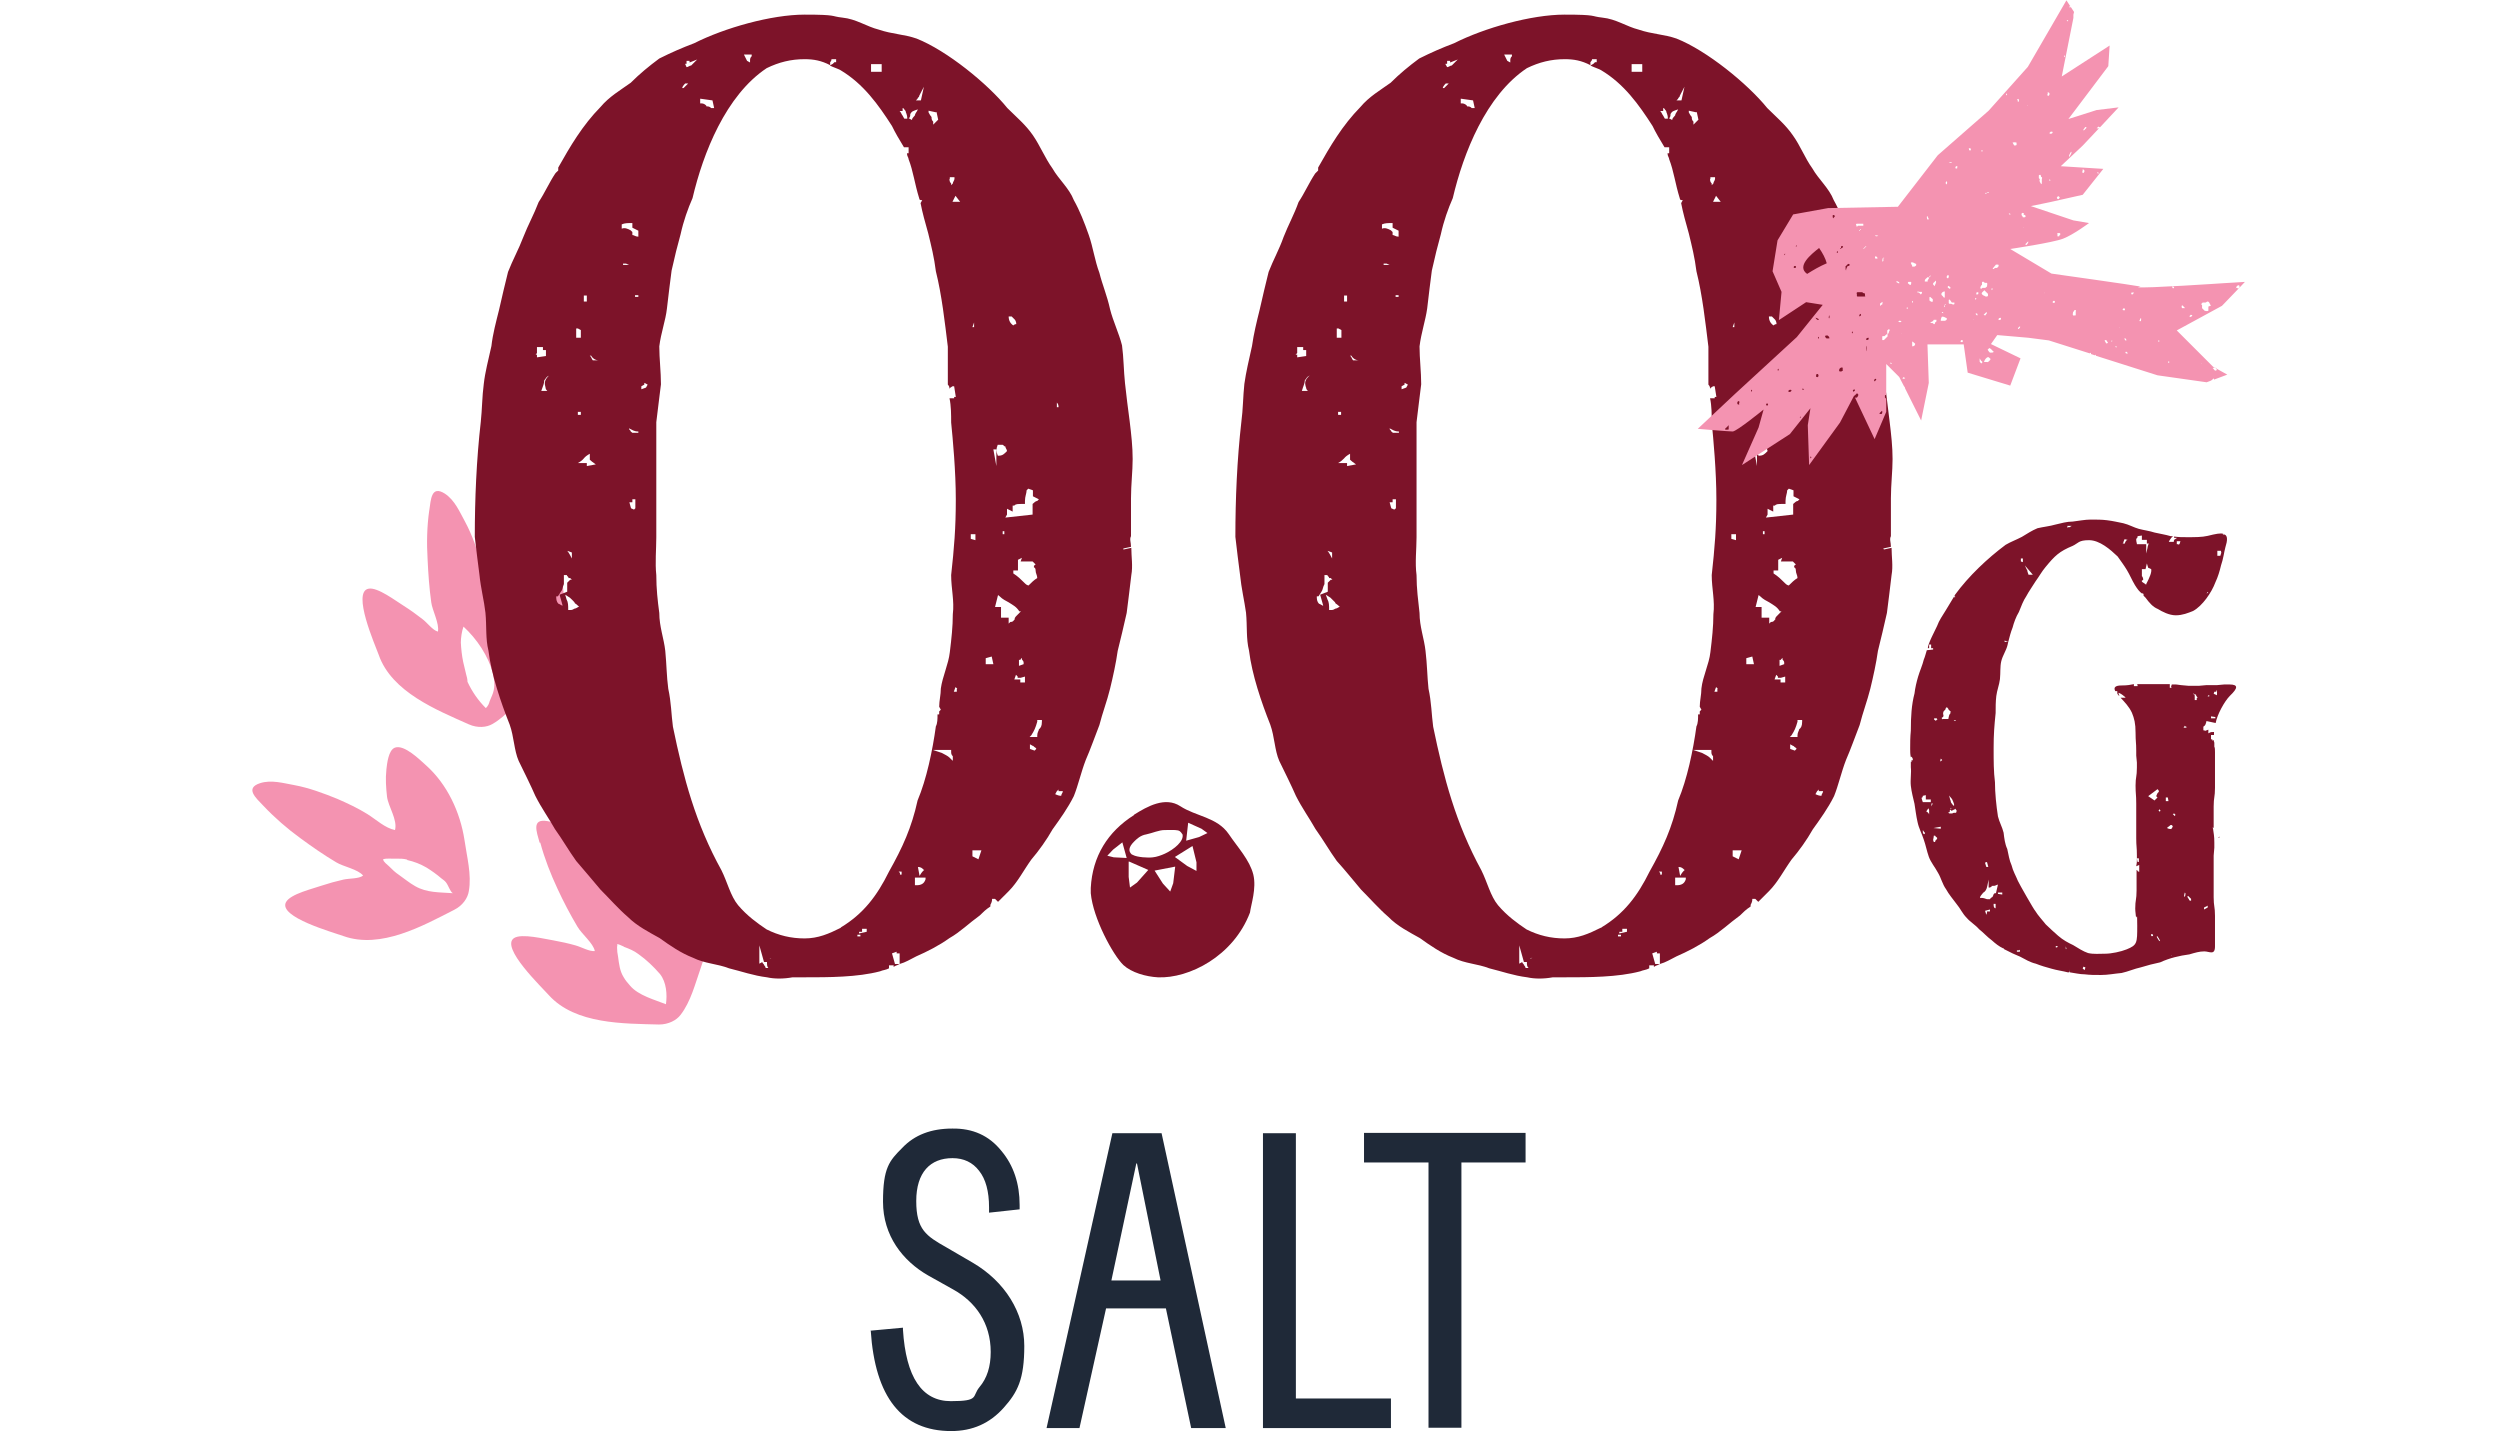
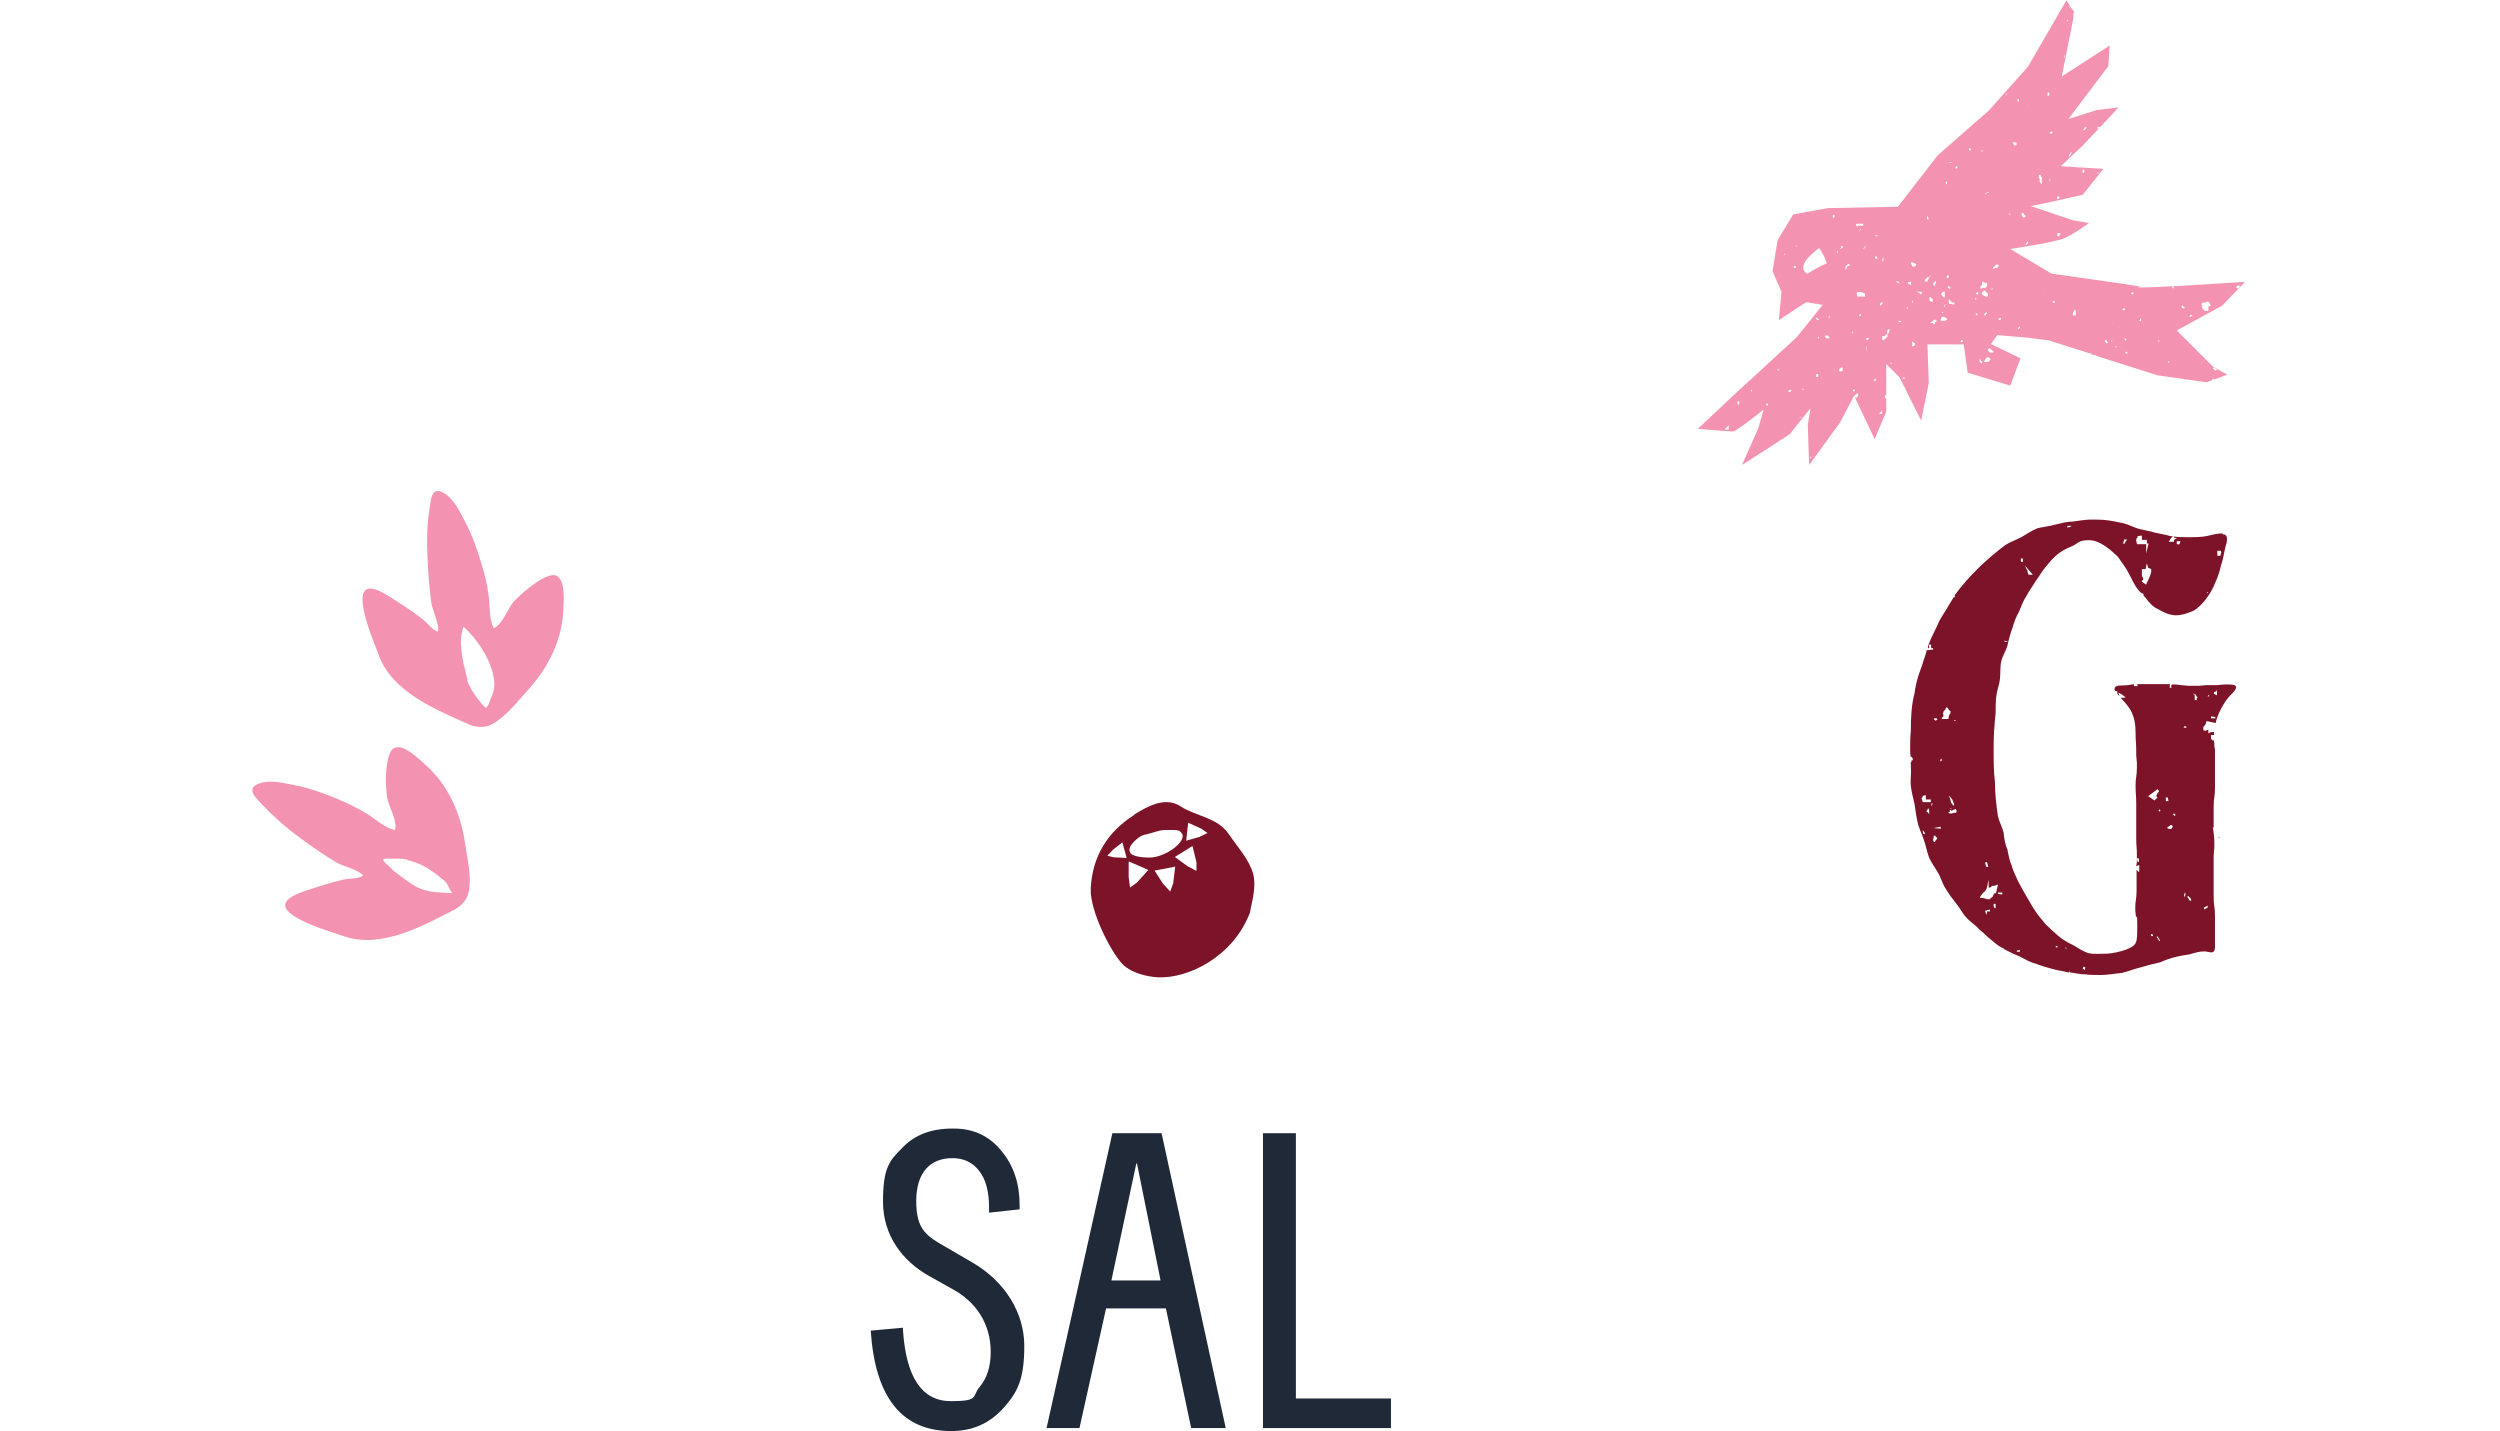
<svg xmlns="http://www.w3.org/2000/svg" viewBox="0 0 752 430.6" version="1.1" height="151.9mm" width="265.3mm" id="Layer_1">
  <defs>
    <style>
      .st0 {
        fill: none;
      }

      .st1 {
        fill: #1f2938;
      }

      .st2 {
        fill: #f493b1;
      }

      .st3 {
        fill: #7d1329;
      }
    </style>
  </defs>
  <path d="M261.8,400.3l9.8-.9v.6c.9,14.3,5.7,21.5,14.4,21.5s6.3-1.4,8.6-4.2c2.3-2.7,3.4-6.2,3.4-10.6,0-8.7-4.6-15.1-11.3-18.8l-7.5-4.2c-7.7-4.4-13.6-12-13.6-22.2s1.9-12.3,5.8-16.2c3.7-3.9,8.7-5.8,15-5.8,6.2-.1,11.1,2.1,14.8,6.7,3.7,4.4,5.5,9.9,5.5,16.3v1.3c-.1,0-9.2,1-9.2,1v-1.6c0-4.8-1-8.5-3-11-1.9-2.5-4.6-3.8-8-3.8-6.7,0-10.9,4.3-10.9,12.9s3,10.5,9,13.9l7.9,4.6c9.8,5.7,15.6,15.1,15.6,25.1s-2,13.9-6.2,18.6-9.4,7-15.8,7c-14.8,0-22.9-10.1-24.2-30.3h0Z" class="st1" />
  <path d="M314.8,429.6l19.8-88.7h14.8l19.3,88.7h-10.4l-7.6-36h-18l-8,36h-9.9,0ZM341.8,350l-7.5,35.2h14.8l-7.1-35.2h-.3.1Z" class="st1" />
  <path d="M379.9,429.6v-88.7h9.9v79.8h28.6v8.9h-38.5Z" class="st1" />
-   <path d="M410.3,349.7v-8.9h48.6v8.9h-19.3v79.8h-9.9v-79.8h-19.5,0Z" class="st1" />
  <path d="M116.2,231.6c-.3,2.6-.1,5.5.2,8.1.4,3,3.2,6.9,2.4,10-3-.6-5.6-3.1-8.3-4.8-2.9-1.8-6.1-3.3-9.1-4.6-4.2-1.7-8.5-3.3-12.8-4.1-3.4-.6-7-1.7-10.4-.6-4.6,1.5-1.3,4.4,1,6.8,3.4,3.6,7.2,6.9,11.2,9.8,3.4,2.5,7,5,10.7,7.2,2.1,1.3,6.6,2.1,8.1,4-1.3,1-4.1.8-5.9,1.2-2.2.5-4.4,1.1-6.5,1.8-2.5.9-9.5,2.5-10.8,5-2.4,4.5,14.3,9.1,17.3,10.2,11.2,4,23.9-3.1,33.3-7.9,2.6-1.3,4.1-3.6,4.4-5.6.9-5-.6-10.4-1.3-15.4-1.3-8.4-5.2-16.8-11.6-22.5-1.8-1.6-6.5-6.3-9.3-5.3-2,.7-2.4,4.9-2.6,6.6h0ZM122.4,258.7c2.2.5,4,1.2,5.9,2.3,1.6,1,3,2,4.4,3.2.5.4,1,.7,1.4,1.2.8,1,1.3,2.9,2.1,3.3-4-.3-7.8-.1-11.3-2.1-1.8-1-3.3-2.3-4.9-3.4-1.2-.8-2-1.6-3-2.6-.7-.7-1.6-1.2-1.8-2.1,1.1-.4,2.7-.1,4-.2,1.2,0,2.2,0,3.3.3h0Z" class="st2" />
-   <path d="M162.5,253.5c1.3,4.8,3.1,9.4,5.2,13.9,1.8,3.9,3.8,7.7,6,11.4,1.2,2.1,4.8,5,5.2,7.3-1.6.2-4-1.2-5.8-1.7-2.1-.6-4.4-1.1-6.6-1.5-2.6-.4-9.6-2.2-11.9-.7-4.2,2.8,8.4,14.8,10.5,17.2,8,8.8,22.6,8.5,33.1,8.8,2.9,0,5.3-1.3,6.5-2.9,3.1-4,4.4-9.4,6.1-14.2,2.8-8,3.4-17.3.4-25.3-.8-2.2-2.7-8.6-5.7-9.1-2.1-.3-4.4,3.2-5.4,4.6-1.5,2.2-2.7,4.8-3.6,7.3-1,2.9-.4,7.6-2.6,10-2.3-1.9-3.5-5.4-5.1-8.2-1.7-3-3.8-5.8-5.9-8.3-2.9-3.5-5.9-6.9-9.4-9.7-2.7-2.2-5.4-4.8-8.9-5.4-4.8-.8-3.2,3.2-2.3,6.5h.2ZM187.6,284.8c1.6.6,3.1,1.2,4.4,2.2,2.4,1.7,4.6,3.8,6.5,6,2,2.5,2.2,6.3,1.8,9.1-3.2-1.3-8.3-2.6-10.8-5.6-.7-.8-1.4-1.6-1.9-2.5-1.2-1.9-1.4-4-1.7-6.2-.2-1-.3-1.8-.3-2.7s.2-.7,0-1.1c.5,0,1.4.5,1.9.7h.1Z" class="st2" />
  <path d="M129.1,153.5c-.7,4.9-.8,9.9-.5,14.8.2,4.3.5,8.6,1.1,12.9.3,2.4,2.5,6.4,2,8.8-1.6-.4-3.2-2.7-4.7-3.8-1.8-1.4-3.6-2.7-5.5-3.9-2.3-1.4-8-5.8-10.7-5.2-5,1,2,16.9,3.1,19.9,3.9,11.2,17.5,16.6,27.1,20.9,2.7,1.2,5.4.9,7.1-.1,4.4-2.5,7.7-7,11.1-10.7,5.7-6.3,9.8-14.6,10.2-23.2.1-2.4.8-9-1.8-10.6-1.8-1.1-5.3,1.2-6.7,2.2-2.2,1.5-4.4,3.4-6.2,5.3-2.1,2.2-3.3,6.8-6.2,8.2-1.4-2.7-1.1-6.3-1.5-9.5-.4-3.4-1.2-6.8-2.2-9.9-1.3-4.3-2.8-8.7-4.9-12.6-1.7-3.1-3.1-6.5-6.1-8.5-4.1-2.6-4.2,1.7-4.7,5.1h0ZM148.3,202.9c.5,2.2.6,4.2-.3,6.3-.3.8-.7,1.5-.9,2.3-.2.7-.9,1.5-1,1.5-2.3-2.3-4.1-4.9-5.5-7.9,0-.8-.2-1.5-.4-2.2-.3-1.3-.6-2.5-.9-3.8-.4-1.9-.6-3.9-.7-5.8,0-1.4.3-3.5.8-4.8,4,3.7,7.5,8.8,8.9,14.3h0Z" class="st2" />
-   <path d="M338,165.3l2.3-.5c0,2.7.5,5.5,0,8.2-.5,4.1-.9,7.7-1.4,11.4-.9,4.1-1.8,7.7-2.7,11.4-.5,3.6-1.4,7.7-2.3,11.4s-2.3,7.3-3.2,10.9c-1.4,3.6-2.7,7.3-4.1,10.5-1.4,3.6-2.3,7.7-3.6,10.9-1.8,3.6-4.1,6.8-6.4,10-1.8,3.2-4.1,6.4-6.4,9.1-2.3,3.2-4.1,6.8-6.8,9.5l-3.2,3.2-.9-.9h-.9c0,.5,0,.9-.5,1.8v.5c-1.4.9-2.3,1.8-3.2,2.7-3.2,2.3-5.9,5-9.1,6.8-3.2,2.3-6.8,4.1-10,5.5-1.8.9-3.2,1.8-5,2.3v-3.2h-.9v-.5l-1.4.5.9,3.2h1.4c-.9.5-1.4.5-1.8.9v-.5h-1.4v.9c-.9.5-1.8.5-2.7.9-6.8,1.8-15.5,1.8-22.7,1.8h-3.6c-2.7.5-5.5.5-7.7,0-4.1-.5-7.7-1.8-11.4-2.7-3.6-1.4-7.3-1.4-10.9-3.2-3.6-1.4-6.8-3.6-10-5.9-3.2-1.8-6.8-3.6-9.6-6.4-2.7-2.3-5.5-5.5-8.2-8.2-2.3-2.7-4.6-5.5-7.3-8.6-2.3-3.2-4.1-6.4-6.4-9.6-1.8-3.2-4.1-6.4-5.9-10-1.4-3.2-3.2-6.8-5-10.5-1.4-3.2-1.4-7.3-2.7-10.9-2.7-6.8-5.5-15-6.4-22.3-.9-3.6-.5-7.3-.9-11.4-.4-3.6-1.4-7.3-1.8-11.4-.5-3.6-.9-7.3-1.4-11.4,0-11.4.5-23.2,1.8-34.6.4-3.6.4-7.7.9-11.4.4-3.6,1.4-7.3,2.3-11.4.4-3.6,1.4-7.3,2.3-10.9.9-4.1,1.8-7.7,2.7-11.4,1.4-3.6,3.2-6.8,4.6-10.5,1.4-3.6,3.2-6.8,4.6-10.5,1.8-2.7,3.2-5.9,5-8.6,0,0,.4-.5.9-.9v-.9c3.6-6.4,7.3-12.7,12.7-18.2,2.7-3.2,5.9-5,9.1-7.3,2.7-2.7,5.5-5,8.6-7.3,3.6-1.8,6.8-3.2,10.5-4.6,9.1-4.6,23.2-8.6,33.2-8.6s7.7.5,11.4.9c4.1.4,7.3,2.7,10.9,3.6,4.1,1.4,7.7,1.4,11.4,2.7,9.1,3.6,21.4,13.6,27.3,20.9,2.7,2.7,5.5,5,7.7,8.2s3.6,6.8,5.9,10c1.8,3.2,5,5.9,6.4,9.5,1.8,3.2,3.2,6.8,4.5,10.5s1.8,7.7,3.2,11.4c.9,3.6,2.3,6.8,3.2,10.9.9,3.6,2.7,7.3,3.6,10.9.5,3.6.5,7.7.9,11.4s.9,7.7,1.4,11.4c.5,4.1.9,7.7.9,11.4s-.5,7.7-.5,11.8v11.4c-.5.9,0,1.8,0,3.2l-2.3.5h0v.3ZM161.5,107.5l2.7-.4v-1.8h-.9v-.9h-1.8v1.8l-.4.5h.4v.9h0ZM165.1,113c-.9.4-.9.9-1.4,1.4,0,.9-.4,1.8-.9,3.2h1.8c-.3-.3-.5-.6-.5-.9-.4-1.4-.4-2.3.9-3.6h0ZM169.2,182.1l-.9-3.2,2.3-.9v-2.7l.9-.9h.5l-.5-.5h-.5c0-.5-.5-.5-.5-.9h-.9v2.7c-.4.9-.4,1.8-.9,2.3l-.9,1.4h-.5v.5c0,.9.5,1.8.9,1.8l.9.5h0ZM174.2,182.5l-.5-.4c-.4-.5-.9-.5-.9-.9-.4-.5-.9-.9-1.4-1.4l-1.4-.9.4,1.4c.5.9.5,1.8.5,3.2h.9c.5,0,.9-.5,1.4-.5l.9-.5h.1ZM172,168v-1.8l-1.4-.5c.5.5.9,1.4,1.4,2.3h0ZM173.3,98.9v2.7h1.4v-2.3l-.9-.5h-.5ZM173.8,123.9v.9h.9v-.9h-.9ZM176.5,140.2l2.7-.5c-.9-.6-1.5-1.1-1.8-1.4v-1.8c-.9.5-1.4.9-1.8,1.4s-.9.9-1.8,1.4h2.7v.9h0ZM176.5,90.7v-1.8h-.9v1.8h.9ZM177.9,107h-.5c.5.4.5.9.9,1.4h1.8c-.9,0-1.8-.5-2.3-1.4h.1ZM187,68.8c.9-.4,1.8,0,2.7.5l.5.5v.9c.5,0,.9.5,1.8.5v-1.8l-1.8-.9v-1.4c-1.4,0-2.3,0-3.2.4v1.4h0ZM188.3,79.3h-.9v.4h1.8l-.9-.4h0ZM189.2,128.9c0,.5.5.5.5.9l.5.4h1.8v-.4c-1.4,0-1.8-.5-2.7-.9h-.1ZM191.1,150.2h-.9v.9h-.9l.5,1.8.9.4.4-.4v-2.7h0ZM191.1,89.3h.9v-.5h-1.4.4v.5h.1ZM193.8,115.2v.5l-.9.5v.9l1.4-.5.5-.9-.9-.5h-.1ZM252.9,279c6.8-4.1,10.9-9.5,14.5-16.8,4.1-7.3,6.8-13.2,8.6-21.4,2.7-6.4,4.5-15,5.5-22.3.5-.9.5-2.3.5-3.6h.5v-.9l.5-.5-.5-.9c0-1.8.5-3.6.5-5.5.5-3.6,2.3-7.3,2.7-10.9.5-4.1.9-7.7.9-11.4.5-4.1-.5-7.7-.5-11.8.9-8.2,1.4-14.1,1.4-22.7s-.9-18.2-1.4-23.2c0-2.3,0-5-.5-7.3h1.4v-.4h.5l-.5-3.2h-.5c-.5.4-.9.4-.9.9,0-.5,0-.9-.5-1.4v-11.4c-.9-7.3-1.8-15.5-3.6-22.7-.5-4.1-1.4-7.7-2.3-11.4-.9-3.2-1.8-6.4-2.3-9.1l.5-.9c-.5,0-.9,0-.9-.5-1.4-4.5-1.8-8.2-3.2-11.8,0-.5-.5-.9-.5-1.8h.5v-1.8h-1.4c-1.4-2.3-2.7-4.5-3.6-6.4-4.1-6.4-8.6-12.7-15.5-16.8-.9-.5-2.3-.9-3.2-1.4l.9-.5.5-.5h.5v-.9h-1.4c0,.3-.1.6-.4.9v.9c-2.7-1.4-5-1.8-7.7-1.8-4.1,0-7.7.9-11.4,2.7-12.3,8.2-19.1,25.5-22.3,39.1-1.4,3.2-2.7,6.8-3.6,10.9-.9,3.2-1.8,6.8-2.7,10.9-.5,3.6-.9,7.3-1.4,11.4-.4,3.6-1.8,7.3-2.3,11.4,0,3.6.5,7.7.5,11.4-.5,3.6-.9,7.7-1.4,11.4v34.6c0,3.6-.4,7.7,0,11.4,0,4.1.4,7.7.9,11.4,0,4.1,1.4,7.7,1.8,11.4.4,4.1.4,7.7.9,11.4.9,4.1.9,7.7,1.4,11.4,3.2,15.5,6.8,29.1,14.6,43.2,1.8,3.6,2.7,7.7,5,10.5,2.7,3.2,5.9,5.5,8.6,7.3,3.6,1.8,7.3,2.7,11.4,2.7s7.3-1.4,10.9-3.2h0ZM205.1,26.5h.5l1.4-1.4h-.9c-.6.6-.9,1.1-.9,1.4h-.1ZM206.1,19.3l.4.9c.5,0,.9-.5,1.4-.5l1.8-1.8-2.3.9v-.5h-.9v.9h-.4ZM210.6,29.7v1.4h.5c.5,0,1.4.5,1.4.9.5,0,.9,0,1.4.5h.9l-.5-2.3-3.6-.5h0ZM223.8,16.5l.9,1.8.9.5v-.5c0-.5,0-.9.5-1.4v-.5h-2.3,0ZM231.1,291.2c-.4-.5-.4-.9-.4-1.8h-1.4.5l-1.4-5v5.5l.9-.5c0,.5.5.5.5.9,0,0,.5.5.5.9h.9-.1ZM232.9,287.6l-1.4.9c.4,0,.4-.5,1.4-.9ZM257.9,281.2v.5h.9v-.5h-.9ZM259.3,279.4v.9h-.9v.5l2.3-.5v-.9h-1.4ZM262,19.3v2.3h3.2v-2.3h-3.2ZM270.2,262.1l.5.5v.5h.5v-.9h-1ZM271.5,33.4h-.9c.5.5.5.9.9,1.4l.5.9h.9c0-1.4-.5-1.8-.5-2.3-.5-.5-.5-.9-.9-.9,0,0,0,.9,0,.9ZM273.4,35.6l.9.5c0-.5.5-.9.9-1.4,0-.5.5-.9.9-1.8-1.4.5-1.8.5-2.3,1.4,0,.5,0,.9-.5,1.4h.1ZM278.4,264h-3.2v2.3h.5c1.4,0,2.3-.5,2.7-1.8v-.5h0ZM275.6,30.2h1.4l.9-4.1-1.4,2.7c0,.5-.5.5-.5.9l-.5.5h.1ZM277.9,261.7c-.5-.5-.9-.9-1.8-.9l.5,2.7c.5-.9.9-1.4,1.4-1.8h-.1ZM281.6,33.8l-2.3-.5v.5c.3.6.6,1.1.9,1.4,0,.5,0,.9.5,1.4v.9l.5-.5.5-.5.5-.5-.5-2.3h-.1ZM286.6,228.9v-1.4c-.5-.5-.5-.9-.5-1.4v-.5h-5.5l2.7.9c.9.5,1.8.9,2.3,1.4l.9.9h.1ZM285.6,53.8c0,.5,0,.9.5,1.4v.5l.5-.5c0-.5.5-.9.5-1.4v-.5h-1.4v.5h-.1ZM288.8,60.7l-1.4-1.8-.9,1.8h2.3ZM287.9,207.1l-.5-.4-.5,1.4h.9v-.9h.1ZM292,160.7v1.4l1.4.4v-1.8h-1.4ZM292.5,98.4h.5v-1.4l-.5,1.4ZM294.3,258.5l.9-2.7h-2.7v1.8l1.8.9h0ZM298.8,199.8l-.5-2.3-1.8.5v1.8h2.3ZM298.8,135.2l.9,5v-5h-.9ZM305.2,186.2c0-.5.5-.9,1.4-1.8l.5-.5h-.5c-.9-1.4-1.8-1.8-3.2-2.7-.9-.5-1.8-.9-2.7-1.8l-.5-.4-.9,3.6h1.8v3.2h2.3v1.8l.5-.5c.9,0,.9-.4,1.4-.9h0ZM300.2,137.1c1.4,0,1.8-.5,2.7-1.4,0-.5-.5-.9-.5-1.4-.5,0-.5-.5-.9-.5h-1.4c-.5,1.4-.5,1.8,0,3.2h0ZM301.6,160.7h.5v-.9h-.5v.9ZM302.9,153v1.8l-.5.9,8.2-.9v-3.2c.5-.4.9-.9,1.4-.9l.5-.5-1.8-.9v-1.8l-1.4-.5-.5.5c0,.9-.5,1.8-.5,3.2v.9h-.5c-1.8,0-2.3,0-2.7.5h-.5v1.8l-1.8-.9h0ZM303.4,95.2c0,1.2.5,2.1,1.4,2.7.3-.3.6-.4.9-.4,0-.9-.5-1.4-.5-1.4l-.9-.9h-.9ZM309.3,176.2c.9-.9,1.8-1.8,2.7-2.3,0-.9-.5-1.4-.5-2.3s-.5-.9-.5-.9v-.5l.5-.4-.9-.9h-3.6l.5-1.4h.5l-1.8.9v3.2h-1.4v.9c1.4.9,2.3,1.8,3.2,2.7.5.5.9.9,1.4.9h-.1ZM308.4,203.5l-1.4.4h-.9v-.4l-.5-.5-.5,1.4h1.8v.9h1.4v-1.8h.1ZM307,198.5h-.5v1.8l1.4-.5v-.5c0-.3-.2-.6-.5-.9v-.5l-.5.5h.1ZM313.4,216.6h-1.4v.5c-.5,1.8-.9,2.7-1.8,4.1l-.5.5h2.3v-.5c0-.9.5-1.4.5-1.8.5-.4.9-.9.9-2.3v-.5h0ZM310.7,224.4l-.9-.5v1.4l1.4.5.5-.5c0-.4-.5-.4-.9-.9h-.1ZM319.8,238h-1.4v-.5l-.5.5-.5.9c.6.3,1.2.5,1.8.5,0-.5.5-.9.5-1.4h.1ZM318.4,122.5c0-.4,0-.9-.5-1.4v1.4h.5Z" class="st3" />
  <path d="M382.5,266.7c0,3.6.9,7.7-.5,10.9-1.4,3.2-4.1,5.9-6.8,8.2-2.3,2.7-5,5.5-8.2,6.8-3.2,1.4-7.3.9-10.9.9s-7.3,0-10.5-1.4c-9.1-3.6-16.4-15.9-16.4-25.5s2.3-14.1,7.3-19.1c0,.3-.2.6-.5.9,3.2-3.2,5.5-4.6,10-5.9,3.2-1.4,6.4-3.2,10-3.2,6.8,0,15,3.6,20,7.7,3.6,4.1,6.4,14.1,6.4,19.6h.1ZM341.1,279v.9h.5l.5-.9h-1ZM352.5,274.9v-2.3h-3.2l-.5.5v.5l-.5.5,4.1.9h.1ZM358.4,264.9h.9v.5l1.4-.5v-1.4h.5c.9-.5,1.4-.9,1.4-2.3l.5-.5h-2.3v1.8l-2.3.5v1.8h-.1ZM361.6,274.4l-.9-4.1h2.3l-.5-1.4h-1.8v1.4l-.5.9c-.5.5-.9.9-.9,2.7l.9.5v1.4h.9v.5l.5-.5-.5-1.4h.5ZM364.3,288.5v.9h.9v-.9h-.9ZM371.1,246.7l-.5-.4v-.5h-.5l-.5-.5-.9-.9.9,2.7,1.4-.5h.1ZM373,247.6l.5.4v.9h.9v-1.8l-1.4.5h0ZM376.6,268h-1.4l.5.5.9-.5Z" class="st0" />
-   <path d="M566.7,165.3l2.3-.5c0,2.7.5,5.5,0,8.2-.5,4.1-.9,7.7-1.4,11.4-.9,4.1-1.8,7.7-2.7,11.4-.5,3.6-1.4,7.7-2.3,11.4-.9,3.6-2.3,7.3-3.2,10.9-1.4,3.6-2.7,7.3-4.1,10.5-1.4,3.6-2.3,7.7-3.6,10.9-1.8,3.6-4.1,6.8-6.4,10-1.8,3.2-4.1,6.4-6.4,9.1-2.3,3.2-4.1,6.8-6.8,9.5-.9.9-2.3,2.3-3.2,3.2l-.9-.9h-.9c0,.5,0,.9-.5,1.8v.5c-1.4.9-2.3,1.8-3.2,2.7-3.2,2.3-5.9,5-9.1,6.8-3.2,2.3-6.8,4.1-10,5.5-1.8.9-3.2,1.8-5,2.3v-3.2h-.9v-.5l-1.4.5.9,3.2h1.4c-.9.5-1.4.5-1.8.9v-.5h-1.4v.9c-.9.5-1.8.5-2.7.9-6.8,1.8-15.5,1.8-22.7,1.8h-3.6c-2.7.5-5.5.5-7.7,0-4.1-.5-7.7-1.8-11.4-2.7-3.6-1.4-7.3-1.4-10.9-3.2-3.6-1.4-6.8-3.6-10-5.9-3.2-1.8-6.8-3.6-9.5-6.4-2.7-2.3-5.5-5.5-8.2-8.2-2.3-2.7-4.5-5.5-7.3-8.6-2.3-3.2-4.1-6.4-6.4-9.6-1.8-3.2-4.1-6.4-5.9-10-1.4-3.2-3.2-6.8-5-10.5-1.4-3.2-1.4-7.3-2.7-10.9-2.7-6.8-5.5-15-6.4-22.3-.9-3.6-.5-7.3-.9-11.4-.5-3.6-1.4-7.3-1.8-11.4-.5-3.6-.9-7.3-1.4-11.4,0-11.4.5-23.2,1.8-34.6.5-3.6.5-7.7.9-11.4.5-3.6,1.4-7.3,2.3-11.4.5-3.6,1.4-7.3,2.3-10.9.9-4.1,1.8-7.7,2.7-11.4,1.4-3.6,3.2-6.8,4.5-10.5,1.4-3.6,3.2-6.8,4.5-10.5,1.8-2.7,3.2-5.9,5-8.6,0,0,.5-.5.9-.9v-.9c3.6-6.4,7.3-12.7,12.7-18.2,2.7-3.2,5.9-5,9.1-7.3,2.7-2.7,5.5-5,8.6-7.3,3.6-1.8,6.8-3.2,10.5-4.6,9.1-4.6,23.2-8.6,33.2-8.6s7.7.5,11.4.9c4.1.4,7.3,2.7,10.9,3.6,4.1,1.4,7.7,1.4,11.4,2.7,9.1,3.6,21.4,13.6,27.3,20.9,2.7,2.7,5.5,5,7.7,8.2,2.3,3.2,3.6,6.8,5.9,10,1.8,3.2,5,5.9,6.4,9.5,1.8,3.2,3.2,6.8,4.5,10.5s1.8,7.7,3.2,11.4c.9,3.6,2.3,6.8,3.2,10.9.9,3.6,2.7,7.3,3.6,10.9.5,3.6.5,7.7.9,11.4.5,3.6.9,7.7,1.4,11.4.5,4.1.9,7.7.9,11.4s-.5,7.7-.5,11.8v11.4c-.5.9,0,1.8,0,3.2l-2.3.5h0l.2.3ZM390.2,107.5l2.7-.4v-1.8h-.9v-.9h-1.8v1.8l-.5.5h.5v.9h0ZM393.9,113c-.9.4-.9.9-1.4,1.4,0,.9-.5,1.8-.9,3.2h1.8c-.3-.3-.5-.6-.5-.9-.5-1.4-.5-2.3.9-3.6h.1ZM398,182.1l-.9-3.2,2.3-.9v-2.7l.9-.9h.5l-.5-.5h-.5c0-.5-.5-.5-.5-.9h-.9v2.7c-.5.9-.5,1.8-.9,2.3l-.9,1.4h-.5v.5c0,.9.5,1.8.9,1.8l.9.5h.1ZM403,182.5l-.5-.4c-.5-.5-.9-.5-.9-.9l-1.4-1.4-1.4-.9.5,1.4c.5.9.5,1.8.5,3.2h.9c.5,0,.9-.5,1.4-.5l.9-.5h0ZM400.7,168v-1.8l-1.4-.5c.5.5.9,1.4,1.4,2.3h0ZM402.1,98.9v2.7h1.4v-2.3l-.9-.5h-.5ZM402.5,123.9v.9h.9v-.9h-.9ZM405.2,140.2l2.7-.5c-.9-.6-1.5-1.1-1.8-1.4v-1.8c-.9.5-1.4.9-1.8,1.4-.5.5-.9.9-1.8,1.4h2.7v.9h0ZM405.2,90.7v-1.8h-.9v1.8h.9ZM406.6,107h-.5c.5.4.5.9.9,1.4h1.8c-.9,0-1.8-.5-2.3-1.4h.1ZM415.7,68.8c.9-.4,1.8,0,2.7.5l.5.5v.9c.5,0,.9.5,1.8.5v-1.8l-1.8-.9v-1.4c-1.4,0-2.3,0-3.2.4v1.4h0ZM417.1,79.3h-.9v.4h1.8l-.9-.4ZM418,128.9c0,.5.5.5.5.9l.5.4h1.8v-.4c-1.4,0-1.8-.5-2.7-.9h0ZM419.8,150.2h-.9v.9h-.9l.5,1.8.9.4.5-.4v-2.7h-.1ZM419.8,89.3h.9v-.5h-1.4.5v.5h0ZM422.5,115.2v.5l-.9.5v.9l1.4-.5.5-.9-.9-.5h-.1ZM481.7,279c6.8-4.1,10.9-9.5,14.5-16.8,4.1-7.3,6.8-13.2,8.6-21.4,2.7-6.4,4.5-15,5.5-22.3.5-.9.5-2.3.5-3.6h.5v-.9l.5-.5-.5-.9c0-1.8.5-3.6.5-5.5.4-3.6,2.3-7.3,2.7-10.9.5-4.1.9-7.7.9-11.4.5-4.1-.5-7.7-.5-11.8.9-8.2,1.4-14.1,1.4-22.7s-.9-18.2-1.4-23.2c0-2.3,0-5-.5-7.3h1.4v-.4h.5l-.5-3.2h-.5c-.5.4-.9.4-.9.9,0-.5,0-.9-.5-1.4v-11.4c-.9-7.3-1.8-15.5-3.6-22.7-.5-4.1-1.4-7.7-2.3-11.4-.9-3.2-1.8-6.4-2.3-9.1l.5-.9c-.5,0-.9,0-.9-.5-1.4-4.5-1.8-8.2-3.2-11.8,0-.5-.5-.9-.5-1.8h.5v-1.8h-1.4c-1.4-2.3-2.7-4.5-3.6-6.4-4.1-6.4-8.6-12.7-15.5-16.8-.9-.5-2.3-.9-3.2-1.4l.9-.5.5-.5h.5v-.9h-1.4c0,.3-.2.6-.5.9v.9c-2.7-1.4-5-1.8-7.7-1.8-4.1,0-7.7.9-11.4,2.7-12.3,8.2-19.1,25.5-22.3,39.1-1.4,3.2-2.7,6.8-3.6,10.9-.9,3.2-1.8,6.8-2.7,10.9-.5,3.6-.9,7.3-1.4,11.4-.5,3.6-1.8,7.3-2.3,11.4,0,3.6.5,7.7.5,11.4-.5,3.6-.9,7.7-1.4,11.4v34.6c0,3.6-.5,7.7,0,11.4,0,4.1.5,7.7.9,11.4,0,4.1,1.4,7.7,1.8,11.4.5,4.1.5,7.7.9,11.4.9,4.1.9,7.7,1.4,11.4,3.2,15.5,6.8,29.1,14.5,43.2,1.8,3.6,2.7,7.7,5,10.5,2.7,3.2,5.9,5.5,8.6,7.3,3.6,1.8,7.3,2.7,11.4,2.7s7.3-1.4,10.9-3.2h.2ZM433.9,26.5h.5c.5-.5.9-.9,1.4-1.4h-.9c-.6.6-.9,1.1-.9,1.4h-.1ZM434.8,19.3l.5.9c.5,0,.9-.5,1.4-.5l1.8-1.8-2.3.9v-.5h-.9v.9h-.5ZM439.4,29.7v1.4h.5c.5,0,1.4.5,1.4.9.5,0,.9,0,1.4.5h.9l-.5-2.3-3.6-.5h0ZM452.5,16.5l.9,1.8.9.5v-.5c0-.5,0-.9.5-1.4v-.5h-2.3ZM459.8,291.2c-.5-.5-.5-.9-.5-1.8h-1.4.5l-1.4-5v5.5l.9-.5c0,.5.5.5.5.9,0,0,.5.5.5.9h.9ZM461.6,287.6l-1.4.9c.5,0,.5-.5,1.4-.9ZM486.7,281.2v.5h.9v-.5h-.9ZM488,279.4v.9h-.9v.5l2.3-.5v-.9h-1.4ZM490.8,19.3v2.3h3.2v-2.3h-3.2ZM498.9,262.1l.5.5v.5h.5v-.9h-1ZM500.3,33.4h-.9c.5.5.5.9.9,1.4l.5.9h.9c0-1.4-.5-1.8-.5-2.3-.5-.5-.5-.9-.9-.9,0,0,0,.9,0,.9ZM502.1,35.6l.9.5c0-.5.5-.9.9-1.4,0-.5.5-.9.9-1.8-1.4.5-1.8.5-2.3,1.4,0,.5,0,.9-.5,1.4h.1ZM507.1,264h-3.2v2.3h.5c1.4,0,2.3-.5,2.7-1.8v-.5h0ZM504.4,30.2h1.4l.9-4.1-1.4,2.7c0,.5-.5.5-.5.9l-.5.5h.1ZM506.7,261.7c-.5-.5-.9-.9-1.8-.9l.5,2.7c.5-.9.9-1.4,1.4-1.8h-.1ZM510.3,33.8l-2.3-.5v.5c.3.6.6,1.1.9,1.4,0,.5,0,.9.5,1.4v.9l.5-.5.5-.5.5-.5-.5-2.3h-.1ZM515.3,228.9v-1.4c-.5-.5-.5-.9-.5-1.4v-.5h-5.5l2.7.9c.9.5,1.8.9,2.3,1.4l.9.9h0ZM514.4,53.8c0,.5,0,.9.5,1.4v.5l.5-.5c0-.5.5-.9.5-1.4v-.5h-1.4v.5h0ZM517.6,60.7l-1.4-1.8-.9,1.8h2.3ZM516.7,207.1l-.5-.4-.5,1.4h.9v-.9h0ZM520.8,160.7v1.4l1.4.4v-1.8h-1.4ZM521.2,98.4h.5v-1.4l-.5,1.4ZM523,258.5l.9-2.7h-2.7v1.8l1.8.9ZM527.6,199.8l-.5-2.3-1.8.5v1.8h2.3ZM527.6,135.2l.9,5v-5h-.9ZM534,186.2c0-.5.5-.9,1.4-1.8l.5-.5h-.5c-.9-1.4-1.8-1.8-3.2-2.7-.9-.5-1.8-.9-2.7-1.8l-.5-.4-.9,3.6h1.8v3.2h2.3v1.8l.5-.5c.9,0,.9-.4,1.4-.9h0ZM529,137.1c1.4,0,1.8-.5,2.7-1.4,0-.5-.5-.9-.5-1.4-.5,0-.5-.5-.9-.5h-1.4c-.5,1.4-.5,1.8,0,3.2h.1ZM530.3,160.7h.5v-.9h-.5v.9ZM531.7,153v1.8l-.5.9,8.2-.9v-3.2c.5-.4.9-.9,1.4-.9l.5-.5-1.8-.9v-1.8l-1.4-.5-.5.5c0,.9-.5,1.8-.5,3.2v.9h-.5c-1.8,0-2.3,0-2.7.5h-.5v1.8l-1.8-.9h0ZM532.1,95.2c0,1.2.5,2.1,1.4,2.7.3-.3.6-.4.9-.4,0-.9-.5-1.4-.5-1.4-.3-.3-.6-.6-.9-.9h-.9ZM538,176.2c.9-.9,1.8-1.8,2.7-2.3,0-.9-.5-1.4-.5-2.3s-.5-.9-.5-.9v-.5l.5-.4-.9-.9h-3.6l.5-1.4h.5l-1.8.9v3.2h-1.4v.9c1.4.9,2.3,1.8,3.2,2.7.5.5.9.9,1.4.9h-.1ZM537.1,203.5l-1.4.4h-.9v-.4l-.5-.5-.5,1.4h1.8v.9h1.4v-1.8h.1ZM535.8,198.5h-.5v1.8l1.4-.5v-.5c0-.3-.2-.6-.5-.9v-.5l-.5.5h0ZM542.1,216.6h-1.4v.5c-.5,1.8-.9,2.7-1.8,4.1l-.5.5h2.3v-.5c0-.9.5-1.4.5-1.8.5-.4.9-.9.9-2.3v-.5h0ZM539.4,224.4l-.9-.5v1.4l1.4.5.5-.5c0-.4-.5-.4-.9-.9h0ZM548.5,238h-1.4v-.5l-.5.5-.5.9c.6.3,1.2.5,1.8.5,0-.5.5-.9.5-1.4h.1ZM547.2,122.5c0-.4,0-.9-.5-1.4v1.4h.5Z" class="st3" />
  <path d="M574.8,219.3c0-3.6.2-7.3,1.1-10.7.2-1.7.6-3.4,1.1-5.1s1.3-3.4,1.7-5.1c.4-.9.6-1.9.9-2.8l1.9-.2v-.4h-.6v-1.1h-.6v1.1h-.4c0-1.3,2.2-5.4,2.8-6.7.6-1.7,1.7-3.2,2.6-4.7s1.7-2.8,2.6-4.3v.4h.2v-.4h-.2c0-.2.2-.2.2-.4,4.1-5.6,9.7-10.9,15.2-15,1.5-.9,3.2-1.5,4.9-2.4,1.5-.9,3-1.9,4.7-2.6,1.7-.4,3.7-.6,5.4-1.1,1.7-.4,3.4-.9,5.2-.9,1.7-.2,3.7-.6,5.4-.6s3.4,0,4.9.2c1.7.2,3.4.6,4.9.9,1.7.4,3.2,1.3,4.7,1.7s3.2.6,4.7,1.1c1.7.4,3.2.6,4.9,1.1h.9-.2c-.4.2-.9.9-1.1,1.3l-.2.4h1.5v-.2c0-.2.2-.6.4-.6l.6-.4h-.9v-.4c1.3.2,2.4.2,3.9.2,2.4,0,4.5,0,6.2-.4,2.4-.6,3.9-.9,4.7-.6l-.2.2h.6c.9.4.9,1.7.2,3.9-.4,1.5-.6,3.4-1.3,5.4-.4,1.7-.9,3.4-1.7,5.1-1.1,3-3.9,7.1-6.7,8.6-1.5.6-3.2,1.3-5.2,1.3s-4.1-1.1-5.4-1.9c-1.5-.6-2.6-1.9-3.7-3.4-.2-.2-.4-.4-.6-.6v-.4c0-.2-.2-.2-.2-.4l-.2.2c-.9-.6-1.5-1.5-2.2-2.6-.9-1.5-1.5-3-2.4-4.5s-1.9-2.8-2.8-4.1c-2.2-2.1-5.4-4.9-8.6-4.9s-3.2.9-4.9,1.7c-4.1,1.7-5.4,3-8.2,6.4-1.1,1.3-1.9,2.8-3,4.3-.9,1.5-1.9,2.8-2.8,4.5-.9,1.3-1.5,3-2.2,4.7-.9,1.5-1.5,3.2-1.9,4.7-.6,1.5-.9,2.8-1.3,4.3l-1.1-.4v.4h1.1c0,.2-.2.6-.2.9-.4,1.7-1.5,3.2-1.9,4.9s-.2,3.4-.4,5.4c-.2,1.7-.9,3.4-1.1,5.1s-.2,3.4-.2,5.1c-.4,3.9-.6,6.4-.6,10.5s0,7.1.4,10.3c0,3.2.4,7.1.9,10.3.4,1.7,1.3,3.2,1.7,4.9.2,1.7.4,3.4,1.1,4.9.4,1.7.6,3.4,1.3,4.9.4,1.7,1.3,3.2,1.9,4.7.4.9,4.9,8.8,5.2,9,.9,1.5,2.2,2.8,3.2,4.1,1.3,1.3,2.6,2.4,3.7,3.4,1.5,1.3,3,2.1,4.5,2.8,1.5.9,3,1.9,4.5,2.4,1.7.4,3.4.2,5.2.2s4.7-.6,6.4-1.3c3.2-1.3,3.2-1.9,3.2-7.1s-.2-1.7-.2-2.4v-.2l-.2-.2c0-.6-.2-1.3-.2-2.4,0-2.6.4-2.6.4-5.4v-6.2c.2,0,.2.2.4.4l.4.2v-2.1l-.9.4c.2-.9.2-1.3.2-2.4l.2,1.1h.4v-1.1h-.6v-.9c0-2.6-.2-2.6-.2-5.1v-10.5c0-2.8-.2-2.8-.2-5.4s.4-2.6.4-5.4v-1.5l-.2-2.1v-1.5c0-2.6-.2-2.6-.2-5.4s-.4-4.3-1.1-6c-.9-1.9-2.2-3.2-3.4-4.5h1.5c-.2-.2-.2-.4-.4-.4-.4-.4-1.1-.9-1.7-1.1v.4c.2.2.2.4.2.6-.2-.2-.6-.6-.6-.9v-.6h-.6c-.6-1.1,0-1.7,1.9-1.7s2.6-.2,3.7-.4v.6h1.1v-.4l-.2-.2h9.9v1.1h.4l.2-.2h-.2v-.2l.2-.6h1.1c.6,0,1.3.2,1.7.2l2.2.2h3.2l2.2-.2h3.2l2.2-.2h1.5c2.8,0,2.6,1.1.2,3.4-1.7,1.7-3.9,5.8-4.3,8.2l-2.8-.6v.2c-.2.6-.2,1.1-.9,1.5v1.1h.4v.2l1.1-.4v1.1l.4-.2c.4-.2.6-.2,1.3-.2v.9h-.9v1.3h.4v.4l.4-.2c0,.4.2.6.2.9v1.1c.2.4.2.9.2,1.7v10.7c0,2.8-.4,2.8-.4,5.6v6.4h-.4l.2.2c.2,1.7.4,2.1.4,4.3v1.5l-.2,2.4v12.5c0,2.8.4,2.8.4,5.6v9.2c0,2.8-1.7,1.5-3.2,1.5s-2.8.4-4.5.9c-3,.4-6,1.1-8.8,2.4-1.9.4-3.9.9-5.8,1.5-1.9.4-3.9,1.3-5.8,1.7-2.2.2-4.1.6-6.2.6s-3.2,0-4.9-.2c-1.5,0-3-.4-4.5-.6v-.9c0,.4,0,.6-.2.9h-.4c-1.5-.4-3.2-.6-4.9-1.1-1.5-.4-3.2-.9-4.7-1.5-1.7-.4-3.2-1.3-4.7-2.1-1.5-.6-3-1.3-4.5-2.1-.2,0-.2-.2-.4-.2v-.2h-.2c-1.3-.6-2.4-1.5-3.4-2.4-1.5-1.1-2.6-2.4-3.9-3.4-1.1-1.3-2.6-2.1-3.7-3.4-1.3-1.3-1.9-2.8-3-4.1-1.1-1.5-2.4-3-3.2-4.5-1.1-1.5-1.5-3.4-2.4-4.9-.9-1.7-2.2-3.2-2.8-4.9s-.9-3.4-1.5-5.1c-.6-1.9-1.5-3.4-1.9-5.4-.4-1.7-.6-3.6-.9-5.4-.4-1.7-.9-3.6-1.1-5.4-.2-1.9.2-3.9,0-5.6v-1.7l.2.2v-.6h.4v-.2c0-.4-.2-.6-.4-.9l-.2.2c-.2-.9-.2-1.7-.2-2.6,0-1.7,0-3.4.2-5.4h0v-.5ZM580.8,241.4v-.9h-1.5v-1.3l-.9.2c0,.4-.2.6-.4.6.2.6.2.9.4,1.3h2.4ZM579,250.7c0-.2,0-.4-.2-.4l-.4-.6v.6c0,.2.2.4.2.6h.4v-.2h0ZM580.1,243.2l-.2.2c0,.1-.3.4-.4.6v.2c.2,0,.4.2.6.4l.2.4v-1.3l-.2-.6h0ZM581.4,241.7h-.4v.9c.2-.4.2-.6.4-.9ZM582.7,252c-.2-.2-.4-.2-.6-.6h-.4c0,.6-.2,1-.2,1.3l.2.6h.4c0-.4.2-.6.6-.9v-.4h0ZM583.8,248.7l-2.2.4,2.2.2v-.6h0ZM581.8,216.1v.4c.2,0,.2.2.4.2v.2l.2-.2s.2,0,.2-.2h.2l-.2-.4h-.9,0ZM584.2,228.6l-.4-.4-.2.9.6-.4h0ZM584.2,216.3h1.9v-.2c.2-.9.2-1.1.6-1.5v-.4h.2l-.2-.2-.6-.6c0-.2-.2-.4-.4-.6h-.2l-.2.2c0,.4-.2.6-.6.9-.2.4-.2.6-.2.9.2.4.2.9-.4,1.1v.2l.2.4h0v-.2ZM588.1,243.2v.2c-.4.2-.9.4-1.1.6v-.2l-.4-.2.4-.4-.2-.2c0,.4-.2.6-.4,1.1h.2c0,.2-.2.2-.2.2l-.4.2.4.2h.9c.2-.2.4-.2.9-.2h.2l.2-.6-.4-.6h-.1ZM586.8,240.8v.2c0,.4.2.6.6,1.1l.4.4v-.6c-.2-.6-.4-1.1-.6-1.5l-.9-1.1.4,1.5h0ZM588.3,216.8v-.2h-.6l.2.2h.4,0ZM599.2,266.6c-.2.2-.4.2-.6.4h-.4v-2.4l-.4,1.9c-.2,1.1-.6,1.7-1.3,2.1-.2.4-.6.6-.9,1.3v.2h.2c.9,0,1.3.2,1.9.4h.9c.2-.4.4-.4.6-.6.2,0,.2-.2.4-.6,0-.2.2-.4.4-.6h.4l.6-2.6-.6.2c-.2.2-.6.2-1.3.2h0ZM597.5,260.8h.6l-.4-1.5-.6.2.4,1.3ZM597.1,273.9l.4,1.3.2-.6v-.4h.9v-.6l-1.5.4h0ZM599.7,271.9c0,.6,0,1.1.4,1.3h.2v-1.3h-.6ZM601,268.9l1.3.2v-.6h-1.3v.4h0ZM607.6,286.3v-.6c-.2.2-.4.2-.9.2v.4h.9ZM608.5,169.1v-1.1h-.6v.9l.6.2h0ZM609.8,171.4c0,.4.2.9.4,1.5h1.3l-2.4-2.8.6,1.3h.1ZM618.8,285l.2-.4h-.6v.4h.4,0ZM621.6,285.5c0-.4-.2-.6-.2-.9v.9h.2ZM622.2,158.6c.4,0,.6,0,.6-.2l.4-.2h-1.3v.6l.2-.2h0ZM627.1,291.9l.2-.9-.6-.2-.2.6.6.4h0ZM639.2,163.5c0-.4.3-.7.4-.9l.4-.2-.9-.2c-.2.4-.4.9-.4,1.1l-.2.2h.7ZM642.6,162.4c0,.6.2.9.2,1.3h2.8v2.8l.4-1.7c0-.4.2-.6.2-.9l.2-.4h-.6v-1.1h-1.5v-1.3l-1.3.2v.2c0,.3-.3.5-.4.6v.2h0ZM646.2,170.8l-.4-1.3-.4,1.7h-1.1v2.1c.2.2.4.6.4,1.1l-.2.2h-.2v.4l1.3.9v-.2c1.1-2.1,1.7-3.6,1.5-4.5l-.9-.4h0ZM648.6,239.5l.4-.9.4-.4v-.4s-.2,0-.2-.2l-.2-.2-2.8,2.1,1.9,1.3.9-.9-.4-.4h0ZM647.5,281h-.4v.6h.6l-.2-.6h0ZM649,281.8v-.2h-.2c0,.6.2.6.4.9,0,.2.2.4.4.6h.2c-.2-.4-.4-.9-.6-1.1l-.2-.2h0ZM649.5,243.6l-.2.2.4.4.2-.4-.4-.4v.2h0ZM652.3,241l-.2-1.1h-.6v1.1h.9-.1ZM652,249.2c.2,0,.4.2,1.1.2l.2-.2c0-.2.2-.2.2-.4l.2-.2h-.2c0-.1,0-.3-.2-.4h-.4c-.2.2-.6.6-.9.6v.4h0ZM653.1,287.4l.2.2c0-.1,0-.2-.2-.2ZM654.2,245.5l.2-.4-.4-.4-.4.2.6.6h0ZM655.3,163.7v.2c.4-.2.4-.4.6-1.1h-1.1v.9h.5ZM656.8,218.9h.9v-.2s0-.2-.4-.2l-.2-.2v.2s0,.2-.2.2v.2h0ZM657.4,268.9v-.2l-.2-.2c0,.2-.2.6-.2,1.1l.2.2c.2-.4.2-.6.2-.9h0ZM658.1,270c.2.2.2.4.4.6v.2l.6.2v-.6l-.9-.9-.2.2v.2h.1ZM660,208.8c.2.2.2.4.2.9v.9h.6v-.6h.2v-.2c-.2-.2-.2-.4-.4-.6v-.2l-.9-.4.2.4h0v-.2ZM664.1,273v-.6l-.2.2c-.2,0-.4.2-.9.4v.6l1.1-.6h0ZM664.3,178.1c-.2,0-.4,0-.4.2,0,0,0,.2-.2.4l.6-.6h0ZM664.5,209.5l.2-.2c-.2,0-.4-.2-.4-.2,0,.2-.2.2-.2.4h.4ZM666.4,216.1v-.4l-1.3-.2v.6h1.3ZM666.7,209.2l.2-.2v-1.3h-.2v.4h-.6l-.2.6.9.4h-.1ZM667.9,167.2c.2-.6.4-1.1.2-1.3v-.2h-1.1v1.5h.9,0ZM667.7,251.7c0,.2-.2.2-.2.4l-.2-.2c.2,0,.2-.2.4-.2h0Z" class="st3" />
  <path d="M333.1,257.4l1.7-1.8,2.8-2.2,1.3,4.7-3.9-.2-2-.5h.1ZM340.5,257.1c-1.2-1-1-2.3.6-3.9.8-.8,1.9-1.9,3.7-2.2,1.9-.4,3.8-1.3,5.5-1.3s3-.1,4,.1c.9.2,1.1.9,1.4,1.2.5,2-2.5,4.5-5.3,5.8-1.1.5-2.5,1-3.6,1.1-1.4.2-4.7,0-6-.7,0,0-.1-.1-.2-.1M339.7,259.2l5.7,2.5-3.4,3.8-2.1,1.5-.4-3.2v-4.6h.2ZM347.3,261.9l6.2-1.2-.6,5-.9,2.5-2.2-2.4-2.5-3.9h0ZM357.1,260.5l-3.7-2.7,5.3-3.3,1.2,4.9v2.6l-2.8-1.5h0ZM363.2,250.6l-2.5,1.2-3.9,1.1.6-5.4,4,1.8,1.8,1.3h0ZM341.1,245.2c-7.9,5-12.5,12.4-13,21.9v1.6c.7,7.6,6.7,18.6,9.8,21.6,2.5,2.3,6.8,3.5,10.4,3.7,9.3.4,22.7-6.3,27.7-19.5.3-2.4,2-7.2,1-11.4-1.1-4.4-4.7-8.2-7.4-12.2-3.5-5.1-9.9-5.3-14.6-8.4-4.5-2.9-9.8,0-13.9,2.6" class="st3" />
  <path d="M672.3,86.7h.2,0c0,.1,0,.1-.2,0,0,0,0-.1,0,0M664.3,92.2v1.3c-.4.2-.8,0-1.1,0-.3-.3-.5-.5-.8-.8v-.9c0-.1-.2-.2-.3-.3.2-.2.3-.3.5-.5h.9c.2-.1.3-.2.5-.3.7,0,.6.8,1.1,1.2-.3.1-.6.3-.7.3M659,95.3c-.2,0-.3,0-.4-.1,0-.2.3-.3.4-.5,0,0,.3,0,.5.2-.2.2-.3.3-.5.5M656.4,92.7c-.2-.3-.2-.6,0-.9h0c.3.2.5.5.9.9h-1,0ZM653.6,86.7c-.2-.2-.2-.4,0-.6.2.1.3.3.4.4,0,.3-.3.2-.4.2M652.4,109.2c-.3-.1-.2-.3,0-.6.2.3.2.4,0,.6M650.4,101.6v-.2h0v.2h0M650.1,109.3v-.2h0s0,.1,0,.2h0M658.7,105.1s0,.1,0,.2h0c0,.1,0,0,0-.1h0M662.1,109.3s0,0,.2.1c0,0,0,.1,0,0h-.2,0M666.8,110.6v.7c0,.1-.2.2-.5.2-.2-.2-.4-.5-.7-.8.3-.2.8,0,1.2,0M649.4,102.9c-.2-.2-.2-.4,0-.6.2.2.2.4,0,.6M648.2,91.1h0v-.2h0c0,.1,0,.2,0,.3M644.7,109.6h0v-.3h0c0,.1,0,.2,0,.3M643.7,96.5h-.2c-.1,0,0,0,0,0h0c.3-.2.2-.7.5-.8.2.2,0,.5,0,.9h-.5.1ZM641.5,88.6q-.6,0-.3-.6h.7c0,.3-.3.3-.4.5M639.5,106.3c-.2-.2-.2-.3,0-.5.3,0,.3.3.6.4-.2.2-.3.2-.6.1M639.1,102.1c0-.2,0-.3,0-.4.3,0,.3.3.5.4,0,.2,0,.3,0,.4-.3,0-.3-.3-.5-.4M638.6,93.3c-.2-.1,0-.3,0-.4.2-.2.4-.2.6,0v.3c0,.2-.3.2-.5.1M637.7,98.7s0,0-.2-.1c0,0,0-.1,0,0h.2,0M636.7,104.5c0,0-.3,0-.4-.2,0-.2.3-.1.4-.1,0,0,0,.1,0,.2h0M635.3,102.7s0,0-.2.1h0c0-.1,0-.3.2-.4.2.1,0,.3,0,.4M633.5,103.2c0-.1-.2-.3-.4-.7,0-.2.2-.2.5-.2,0,.1.2.3.5.8,0,0,0,.2-.6.2M633.8,92.4v.2h0c0,.1,0,0,0-.1h0M624.3,94.9h-.7c-.2-.3,0-.7,0-1,.2-.2.3-.4.4-.6h.4c.2.1,0,.3,0,.4v1.1M617.9,91.1h-.3c-.2-.1-.2-.3,0-.5,0-.2.3,0,.4-.1.2.2.2.4,0,.6M616.7,97.2s0,0,0,0v-.2h0c0,.1,0,.2,0,.3M615.1,88.2s0,0-.2-.1c0,0,0-.1,0,0h.2,0M607.3,98.9s0,0-.2.1c-.2-.1,0-.3,0-.4,0,0,.2-.2.3-.3,0,0,0,0,.2-.1.2.1,0,.3,0,.4,0,0-.2.2-.3.3M606.1,93.6h.2-.2M604.3,64.4s0-.1,0-.2h0c0,0,.3,0,.5.2,0,.2-.3.1-.4.1M603.6,28.7c-.2-.2-.2-.4,0-.6.2.2.2.4,0,.6M601.8,96.1c0,.2-.3.1-.5.2-.2-.2-.2-.3,0-.5,0-.2.3-.1.6-.2v.5ZM600.8,80.6h-.6c-.3,0-.4.6-.8.2h0c.4-.5.7-.8,1-1.2h.7c.3.5,0,.6-.3.9M599.2,87.3c-.2-.3-.2-.4,0-.6.3.1.2.3,0,.6M599.7,105.9c-.4.3-.7.1-1.1.2-.2-.2-.5-.5-.7-.9.2-.2.3-.3.5-.5.6.2.9.8,1.4,1.2M597.9,108.9h-1.1c.2-.6.5-1.2,1.2-1.5.4.1.5.4.8.6-.2.5-.6.7-.9,1M597.5,94h.2c0,.1,0,.3,0,.2-.2.3-.4.5-.5.7-.2,0-.3-.1-.5-.2.3-.3.5-.5.8-.8M596.1,109.3c-.3,0-.4-.3-.6-.5v-1h0c0,.1.2.3.3.5s.3.4.5.5c0,.3,0,.5-.3.5M595.1,88.4c0,.2-.3.1-.6.2v-.5c0-.2.3-.1.5-.2.2.2.2.3,0,.5M594.7,94.9c-.2-.2-.4-.3-.4-.6h.4c.2.2.2.4,0,.7M594.3,89.6c.3.1.2.3,0,.6-.2-.3-.2-.4,0-.6M593.8,96.2s0,0-.2-.1c0,0,0-.1,0,0h.2,0M592.4,45.2c-.2-.1,0-.3-.2-.6h.5c.2.1,0,.3.2.5-.2.2-.3.2-.5.1M596.2,85.8v-.9c.2-.2.4-.2.5-.1.3.4.7.3,1,.3.2.3,0,.7,0,1.1-.2.1-.3.3-.5.4h-.9c0,.1-.2.2-.4.3-.3-.2-.3-.5.2-1.2M596.5,45.4c-.2.2-.4.2-.6,0,.2-.2.4-.2.6,0M596.9,64.1v.2h0c0,.1,0,0,0-.1h0M597.7,58c0,.2-.3.3-.6.2,0-.3.4-.1.6-.2M598,89c-.2.3-.5.2-.7.2-.4-.3-1.1-.3-1.2-1,.2-.4.6-.6.8-.9.4.4.7.7,1.1,1.1v.6M598.3,57.8c0,.3-.4.1-.6.2,0-.2.3-.3.6-.2M590.2,102.9h-.3c-.2-.1-.2-.3,0-.5,0-.2.3,0,.4-.1.2.2.2.4,0,.6M588.8,50.6c0,.2-.3,0-.4.1-.2,0-.2-.2-.2-.5,0,0,.3-.2.5-.3.2.2,0,.5,0,.8M588.7,90.5v-.2h0c0-.1,0,0,0,.1h0M587.8,91.6c-.3,0-.5,0-.8-.2h-.6l-.2-.2v-.9c0,.1,0-.3.2-.2.3.2.5.6.7.9h.8v.5h-.1ZM586.1,86h0c.3.2.5.3.6.4,0,.3,0,.4-.2.5h0c-.3-.2-.5-.3-.6-.4,0-.3,0-.4.2-.5M585.8,83.8c-.3-.3-.3-.6,0-1h.3c.3.2,0,.6,0,.8s-.3,0-.4.1M585.6,96.1c0,.1-.3.3-.5.4h-1.3c0-.2,0-.6.3-1.2.6-.2,1,.3,1.5.4v.3h0ZM584.6,94.2h0c0,0-.3,0-.5-.2,0-.2.3-.1.4-.1,0,0,0,.1,0,.2M585,87.6v1.8l-.2.2c-.2-.3-.4-.5-.8-.9v-.4c.2-.3.4-.6.9-.6M584.8,92.4c0-.3,0-.5.2-.6,0,.2.2.5-.2.6M585.2,91.5c.2.2,0,.2-.2.3,0-.2,0-.3.2-.3M585.5,54.5c.3.3.3.6,0,1-.3-.3-.3-.6,0-1M587.2,48.9c-.1.1-.5.1-1,0,.4-.2.7-.2,1,0M587.4,60.6s0,.1,0,.2h0c0,.1,0,0,0-.1h0M587.7,59.9s0,.1,0,.2h0c0,.1,0,0,0-.1h0M582.2,96.9c-.2.1,0,.4-.3.6h-.2c0,0-.2-.2-.3-.3-.2,0-.5,0-.8-.2.5-.2.9-.3,1.1-.8h.8s0,0,0,.2,0,.4-.2.5M580.2,83.5c.2.5-.6.7-.3,1.2h-.9s0-.1,0-.2c0-.6.5-.7.8-1.1h.5c0-.2,0-.3.3-.3,0,.2,0,.3-.3.3M580.1,88.3h0q0-.2,0-.3h0v.2M578.5,113.4v-.2h0v.2h0M579.8,65c0,.2.2.4.4.9h0c-.2.2-.3.2-.5,0,0-.3-.2-.6,0-.9M579.7,59h0c0,.1,0,.2,0,.3,0,0,0,0,0,0v-.2M580.7,82.9c.2.2,0,.2-.2.3,0-.2,0-.3.2-.3M580.6,89.3h0c.3.2.5.5.8.7v.7q-.3.3-1-.3v-1M581.6,85.1c.2-.2.5-.4.7-.7.3.8-.3,1.1-.3,1.7-.2-.2-.4-.4-.5-.5,0-.2,0-.3,0-.4M582,82.8h0c0,.1,0,.2,0,.3h0v-.3M577.8,88.6c-.2-.2-.4-.5-.6-.6-.2,0-.5,0-.5-.2.2-.2.5,0,.7,0h.7c.2.5-.2.6-.4.9M576.4,79.8c0,.1-.3.3-.5.4h-.7c0-.2,0-.4-.2-.6,0-.2-.2-.3-.2-.6.7-.3,1.1.3,1.6.4v.3h0ZM575.3,90.5c.2.2.2.4,0,.6-.2-.2-.2-.4,0-.6M575.2,104.2v-1.5h0c.3.2.6.4.9.7,0,.5-.3.8-1,.8M574.8,85.6c0,.2-.3.1-.3.1-.2-.2-.4-.3-.6-.5,0-.2,0-.3.2-.4h.7c.3.2,0,.6,0,.8M573.7,93c-.2-.2-.2-.4,0-.6.2.2.2.4,0,.6M573.1,67.3s0,0,0,0v-.2h0c0,.1,0,.2,0,.3M572.3,113.9c0-.3.3-.3.4-.5,0,.1.3.3.4.4-.2.1-.5.2-.8.1M572.2,100.3h-.2,0c0-.1,0-.1.2,0h0M571,96.7c.3-.3.6-.3,1,0-.3.3-.6.3-1,0M570.5,84.5c.3.1.5.3.8.4,0,.2,0,.3,0,.4-.3-.1-.5-.3-.8-.4,0-.2,0-.3,0-.4M568.6,109.3s0-.1,0-.2h0c0,0,.3,0,.5.2,0,.2-.3.1-.4.1M568.4,99.6c-.4,0,0,.8-.6.8v.8c-.3.3-.7.7-1.1,1.1h-.5v-1.1c.2-.2.5,0,.7-.1.3-.2.5-.6.8-.6v-1.1c.2-.1.3-.3.5-.4,0,0,.2.1.2.2v.6M566.7,113.1s0,0,0,0v-.2h0c0,.1,0,.2,0,.3M566.2,91.6c-.2,0-.4.2-.6.4-.2-.1,0-.4,0-.8.2,0,.4-.2.6-.4.2.1,0,.4,0,.8M566,105.3v-.2h0q0,.2,0,.3s0,0,0-.1M566.2,124.4c-.3.2-.6.2-.9,0,.3-.3.5-.6.8-.8.3.3,0,.6,0,.8M564.9,73.5h.2-.2M564.1,77.8c-.2-.4,0-.6,0-.7.4,0,.6.3.7.6-.2.2-.5,0-.8.1M563.9,114.7c-.2-.2-.2-.3,0-.6.2-.2.3-.2.5,0,0,.3-.3.3-.4.6M563.2,75.5h0c0-.1,0-.2,0-.3h0v.2M562,102.1c0,.2-.3.1-.5.2-.2-.2-.2-.3,0-.5,0-.2.3-.1.6-.2v.5ZM561.6,105.8c0-.2-.2-.2-.2-.2v-1.6h0c.2.3.2.9,0,1.9M561.1,74.3c0-.2,0-.3.2-.3.2.2,0,.2-.2.3M560.8,74.6c0-.2,0-.3.3-.3,0,.2,0,.3-.3.3M561.1,89.1s0,.1-.2.1h-2.2c-.3-.2,0-.6-.2-.9,0-.2,0-.4.3-.4h1.4c.2.3.5.3.8.4v.7h.1ZM559.8,94.9s-.3.2-.5.3c0,0,0-.2,0-.5,0,0,.3-.2.5-.3,0,0,0,.2,0,.5M559.4,105.1h0c0-.1,0-.2,0-.3,0,0,0,0,0,0v.2M558.6,74h0c0-.1,0,0,0,.1h0c0,.1,0,0,0-.1M558.8,81h0-.3.2M559.5,69.2c0,.2,0,.3-.2.3-.2-.2,0-.2.2-.3M559.5,69.2c0-.2,0-.3.2-.3.2.2,0,.2-.2.3M558.3,67.7c0-.2,0-.4.3-.4h1.7c.5,0,0,0,.2.1v.4s0,.1,0,.1h-1.6c0,0-.2.2-.3.3-.2-.1-.2-.3-.2-.5M560.8,74.6c0,.2,0,.3-.2.3-.2-.2,0-.2.2-.3M565,70.9c-.4.3-.7.2-1,0q.2-.2,1,0M566.2,78c0-.2,0-.3.3-.2,0,.3.2.7-.2.9-.2-.2,0-.5,0-.7M566.7,77.5c.2.2,0,.2-.2.3,0-.2,0-.3.2-.3M557.5,117.8c-.2-.2-.2-.3,0-.5s.3-.2.5,0c0,.3-.3.4-.4.5M557.2,101.9s0,0,0,0v-.2h0c0,.1,0,.2,0,.3M557.2,99.7c.2.2.2.4,0,.6-.2-.2-.2-.4,0-.6M556.3,79.8c0,.3-.3.2-.5.2-.2.4-.5.8-.5,1.4-.3-.6,0-.9-.2-1.2.3-.3.6-.6.8-.8h.3c.2.1.2.3.2.4M554.9,102.9v-.2h0v.2h0M553.8,74.6v-.4c.2-.3.4-.3.6,0,0,.2-.3.5-.6.5M554.1,111.6c-.2.3-.5.1-.8.1-.2-.2,0-.5,0-.7.2-.2.4-.6,1-.4v1h-.1ZM552.7,76.1c-.3-.1-.2-.3,0-.6.2.3.2.4,0,.6M551.5,65.7c-.3-.3-.2-.6-.2-.9s.3,0,.4-.1c.6.5-.2.6-.2,1M551.7,73v-.2h0c0-.1,0,0,0,.1h0M551.3,116.1h0c0-.1,0,0,0,.1h0c0,.1,0,0,0-.1M551.4,127h0,.3-.2M553.8,78.3h0c0,.1,0,0,0-.1h0c0-.1,0,0,0,.1M553.8,74.6c0,.2,0,.3-.2.3-.2-.2,0-.2.2-.3M557.5,106.4v.2h0c0,.1,0,0,0-.1h0M550.2,95.8q-.2-.2,0-1c.2.4.2.7,0,1M549.6,101.9c-.3-.2-.6-.4-.6-.8.2-.3.5-.1.7-.2.3.2.6.4.6.9h-.7M550.1,104.8v-.2h0c0-.1,0,0,0,.1h0M543.6,82.4c-3.3-2.3,1.2-5.9,3.6-7.8,1.1,1.6,1.9,3.1,2.3,4.6-2.1.9-4,2-5.9,3.2M540.4,74.1s0,0-.2.1h0c0-.1,0-.3.2-.4.2.1,0,.3,0,.4M540,80.6h-.3c-.2-.1-.2-.3,0-.5,0-.2.3,0,.4-.1.2.2.2.4,0,.6M536.8,76.8c-.2-.1,0-.3,0-.4,0,0,0,0,.2-.1h0c0,.1,0,.3-.2.4M547.9,118.5h0c0-.1,0-.2,0-.3,0,0,0,0,0,0v.2M547,101.9c-.2-.2-.2-.4,0-.6.2.2.2.4,0,.6M546.7,113.4h-.3c-.3-.2,0-.6,0-.8s.3,0,.4-.1c.3.3.3.6,0,1M546.2,95.6c.3,0,.6.3.9.4v.2h-.5c-.2-.2-.3-.4-.5-.6h.2M544.7,137.9c-.2-.2-.2-.4,0-.6.2.2.2.4,0,.6M542.1,117.1c0-.3.3-.2.6,0-.3.2-.4.2-.6,0M541.5,125.8c-.2-.1,0-.3,0-.4,0,0,0,0,.2-.1h0c0,.1,0,.3-.2.4M538.4,117.9h-.3c-.2-.1-.2-.3,0-.5.3-.2.6-.2.8,0,0,.3-.3.4-.4.5M536.1,111.2h0c0-.1,0-.2,0-.3,0,0,0,0,0,0v.2M534.9,111.5c-.3-.1-.2-.3,0-.6.2.3.2.4,0,.6M532.3,132.8s0,0,0-.1v-.2h0c0,.1,0,.2,0,.3M531.8,121.9c0,.2-.3,0-.4.1-.2-.2-.2-.4,0-.6h.3c.2.1.2.3,0,.5M527.2,120h0,.2-.2M526.9,117.2c.2.3.2.4,0,.6-.3-.1-.2-.3,0-.6M523.2,121.6c0,.2-.3,0-.4.1-.3-.3-.3-.6,0-1h.3c.3.2,0,.6,0,.8M520,129.2c-.4.1-.8.1-1.1,0,0-.1,0-.1,0-.2.3-.3.7-.6,1.1-1.1v1.3ZM605.7,42.8c.3,0,.6,0,.9.1v.7c-.2.3-.5,0-.7.2-.2-.3-.3-.6-.5-.9,0,0,.2-.1.3,0M607.1,29.7c.3.3.3.6,0,1-.3-.2,0-.7-.4-.9h.4M608.2,64.2c.2-.2.3-.2.5-.1.2.1,0,.3,0,.4,0,.2.4.1.4.2.3.2.2.3.2.5-.2.3-.5.1-.8.2,0-.2-.2-.4-.4-.7v-.5h0ZM610,31.7h0c0,.1,0,.1-.2.2h0c0-.1,0-.1.2-.2M609.9,70v-.2h0c0,.1,0,.2,0,.3,0,0,0,0,0,0M609.7,73.7c-.2,0-.4-.1-.5-.2.3-.3.6-.6.9-.9v.4c-.2.3-.3.5-.5.7M608.8,68.5h-.2,0c0-.1,0-.1.2,0,0,0,0,.1,0,0M613.3,52.8c0-.2.3-.2.4-.2.4,0,0,.6.5.7.2.2,0,.4,0,.6v1.1c0,.2,0,.3-.2.4-.2-.5-.7-.8-.4-1.4,0-.2-.2-.3-.3-.4v-.9h0ZM613.5,51.3s0,.1,0,.2h0c0,.1,0,0,0-.1h0M615.9,27.9c0-.2.3,0,.4-.1.3.3.3.6,0,1h-.3c-.3-.2,0-.5,0-.8M617,39.6h.3c.2.1.2.3,0,.5-.3.2-.6.2-.8,0,0-.3.3-.3.4-.5M618.7,59.4c0-.1.3-.3.5-.4.2.2.3.3.4.3,0,.2-.3.5-.3.6-.5,0-.6-.2-.5-.5M618.9,47.5v.2h0s0-.1,0-.2h0M616.4,54.2s0-.1,0-.2h0c0,0,.3,0,.4.2,0,.2-.3.1-.4.1M620.5,12.5s0,.1,0,.2h0c0,.1,0,0,0-.1h0M621.1,16.7c.2.1,0,.3,0,.4,0,0,0,0-.2.1h0c0-.2,0-.4.2-.6M622.1,6.2s0,.1,0,.2c0,0,0,.1,0,0,0,0-.3,0-.4-.2,0-.2.3-.1.4-.1M622.7,1.7c.2.3.2.4,0,.6-.3-.1-.2-.3,0-.6M623,45.6c.3.3,0,.5,0,.7-.2.3-.3.6-.5.9-.3-.3,0-.5,0-.7.2-.3.3-.6.5-.9M627.2,38.2c.2,0,.3.1.5.2-.3.3-.5.5-.8.8h-.2v-.2h0c.2-.3.4-.5.5-.7M626.4,51.1c0-.2.3,0,.4-.1.3.3.3.6,0,1h-.3c-.3-.2,0-.5,0-.8M631.3,52s0,.1,0,.2c0,0,0,.1,0,0,0,0-.3,0-.5-.2,0-.2.3-.1.4-.1M611.9,69.8v.2h0v-.2h0M614.1,70.8v.2h0c0,.1,0,0,0-.1h0M618.8,70.2c.2-.2.5,0,.8-.1.5.5-.2.6-.2,1h-.5v-.8h0ZM643.9,86.2c-1.9-.4-26.8-3.9-26.8-3.9l-12.4-7.4s12.8-1.9,15.9-3.1c3.1-1.2,7.8-4.7,7.8-4.7l-4.7-.8-12.8-4.3,3.4-.7h0l2.4-.5v-.3s0,.2,0,.3l9.8-2.2,6.2-7.8-12.8-.8,6.6-6.2,4.9-5.2h-.7c.2-.2.3-.3.5-.5.2,0,.3.2.5.2l5.6-6-6.6.8-8.5,2.7,12-15.9.4-6.2-14.4,9.3,3.5-17.6c0-.3,0-.7,0-1.2v.2l.2-.8-2.3-3.5-11.6,20-11.8,13.2-15.3,13.4-12,15.5-21,.4-10.5,1.9-4.7,7.8-1.5,9.3,2.7,6.2-.8,8.5,8.2-5.4,5,.8-7.8,9.7-18.6,17.1-11.2,10.5s9.3.8,10.5.8,9.3-6.6,9.3-6.6l-1.5,5.4-5,11.3,14.4-9.3,6.2-7.8-.8,5.1.4,12,9.3-12.8,4.3-8.2v.2h0c.2-.2.5-.5.8-.8.2.1.3.3.4.4,0,.6-.3.6-.4.9h-.6l5.9,12.5,3.5-8.2v-3.8c0-.2-.2-.3-.4-.5v-.6c0-.1.2-.2.4-.2v-9.3l3.9,3.9,1.6,3.1v-.5c0,.4.2.7.2.9l4.8,9.6,2.3-11.3-.4-11.6h10.9l1.2,8.5,12.8,3.9,3.1-8.2-8.9-4.3,1.9-2.7,9.3.8,6.2.8,12.3,3.9c0,0,.2-.1.4-.2,0,.1,0,.2,0,.4l1.2.4s0-.1.2-.2c0,0,.2.2,0,.3l18.6,5.9,14.8,2.1,1.3-.5h0c.2-.2.6-.4.9-.7v.4l4-1.5-4.3-2.4-10.9-10.9,13.6-7.4,5.1-5.3c-.2.1-.5,0-.8-.1v-.3c.3-.2.4-.7.9-.4.2.2,0,.4,0,.7l1.7-1.8-6.6.4s-23.7,1.6-25.6,1.2" class="st2" />
</svg>